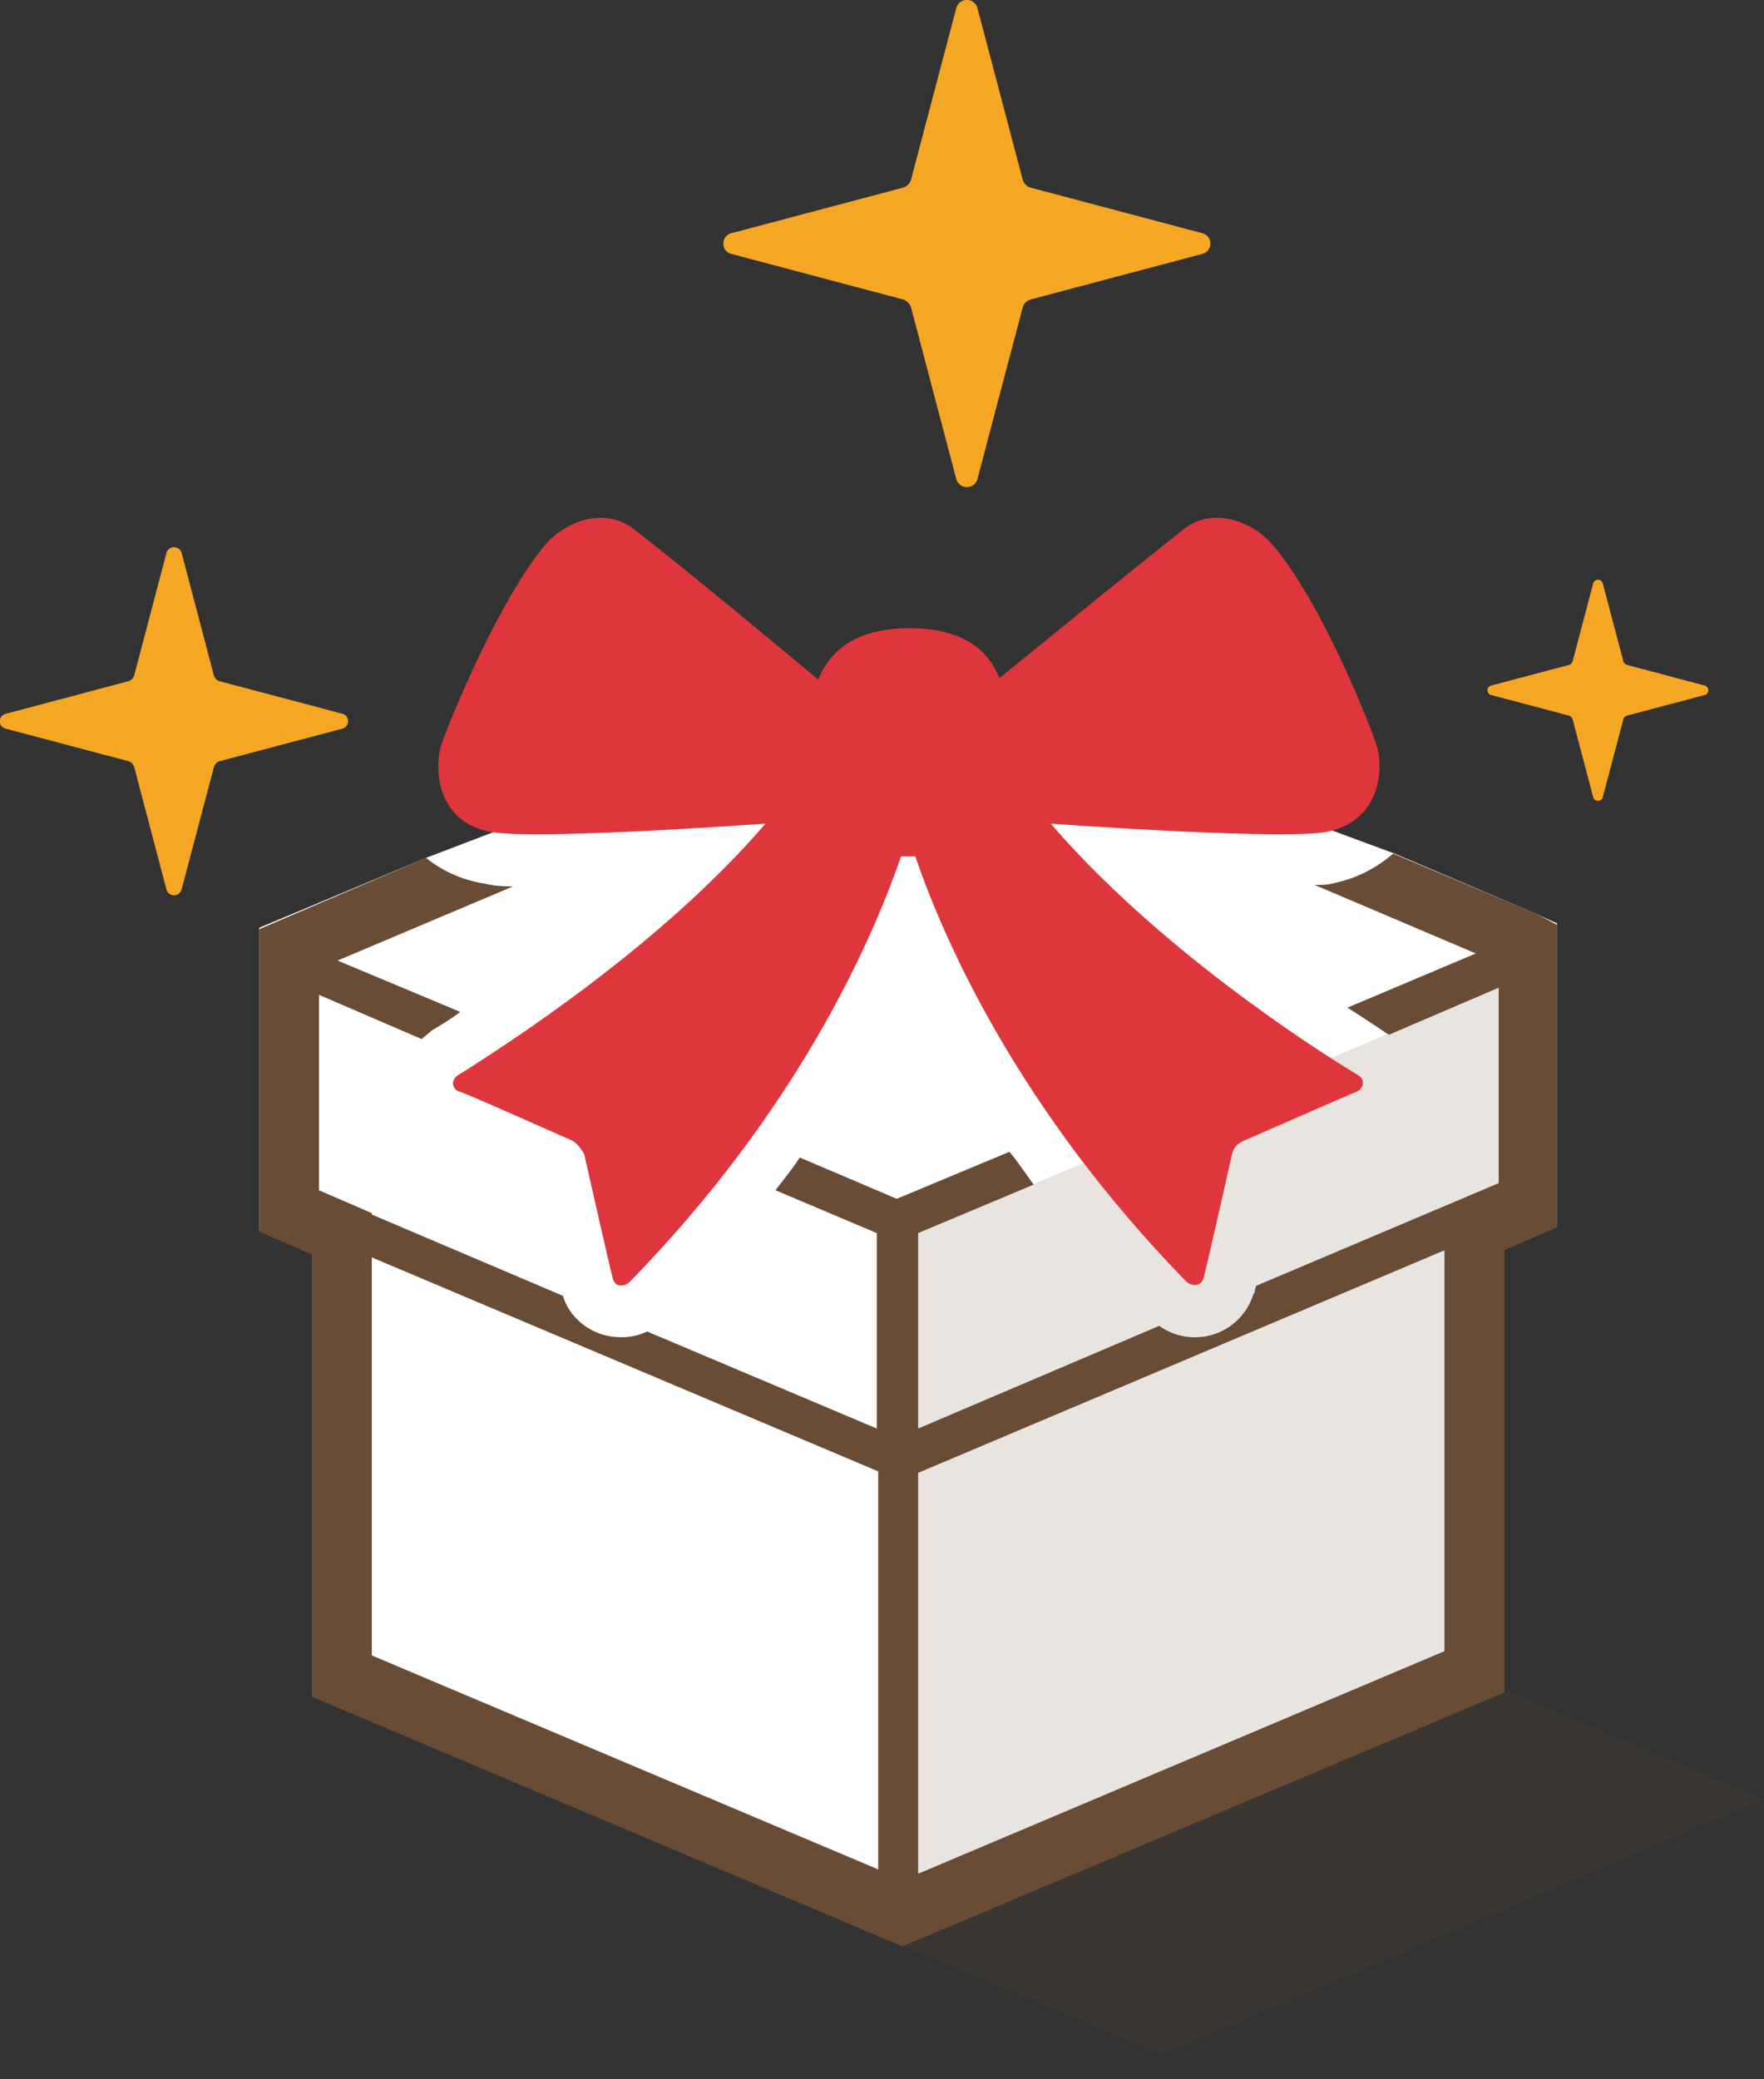
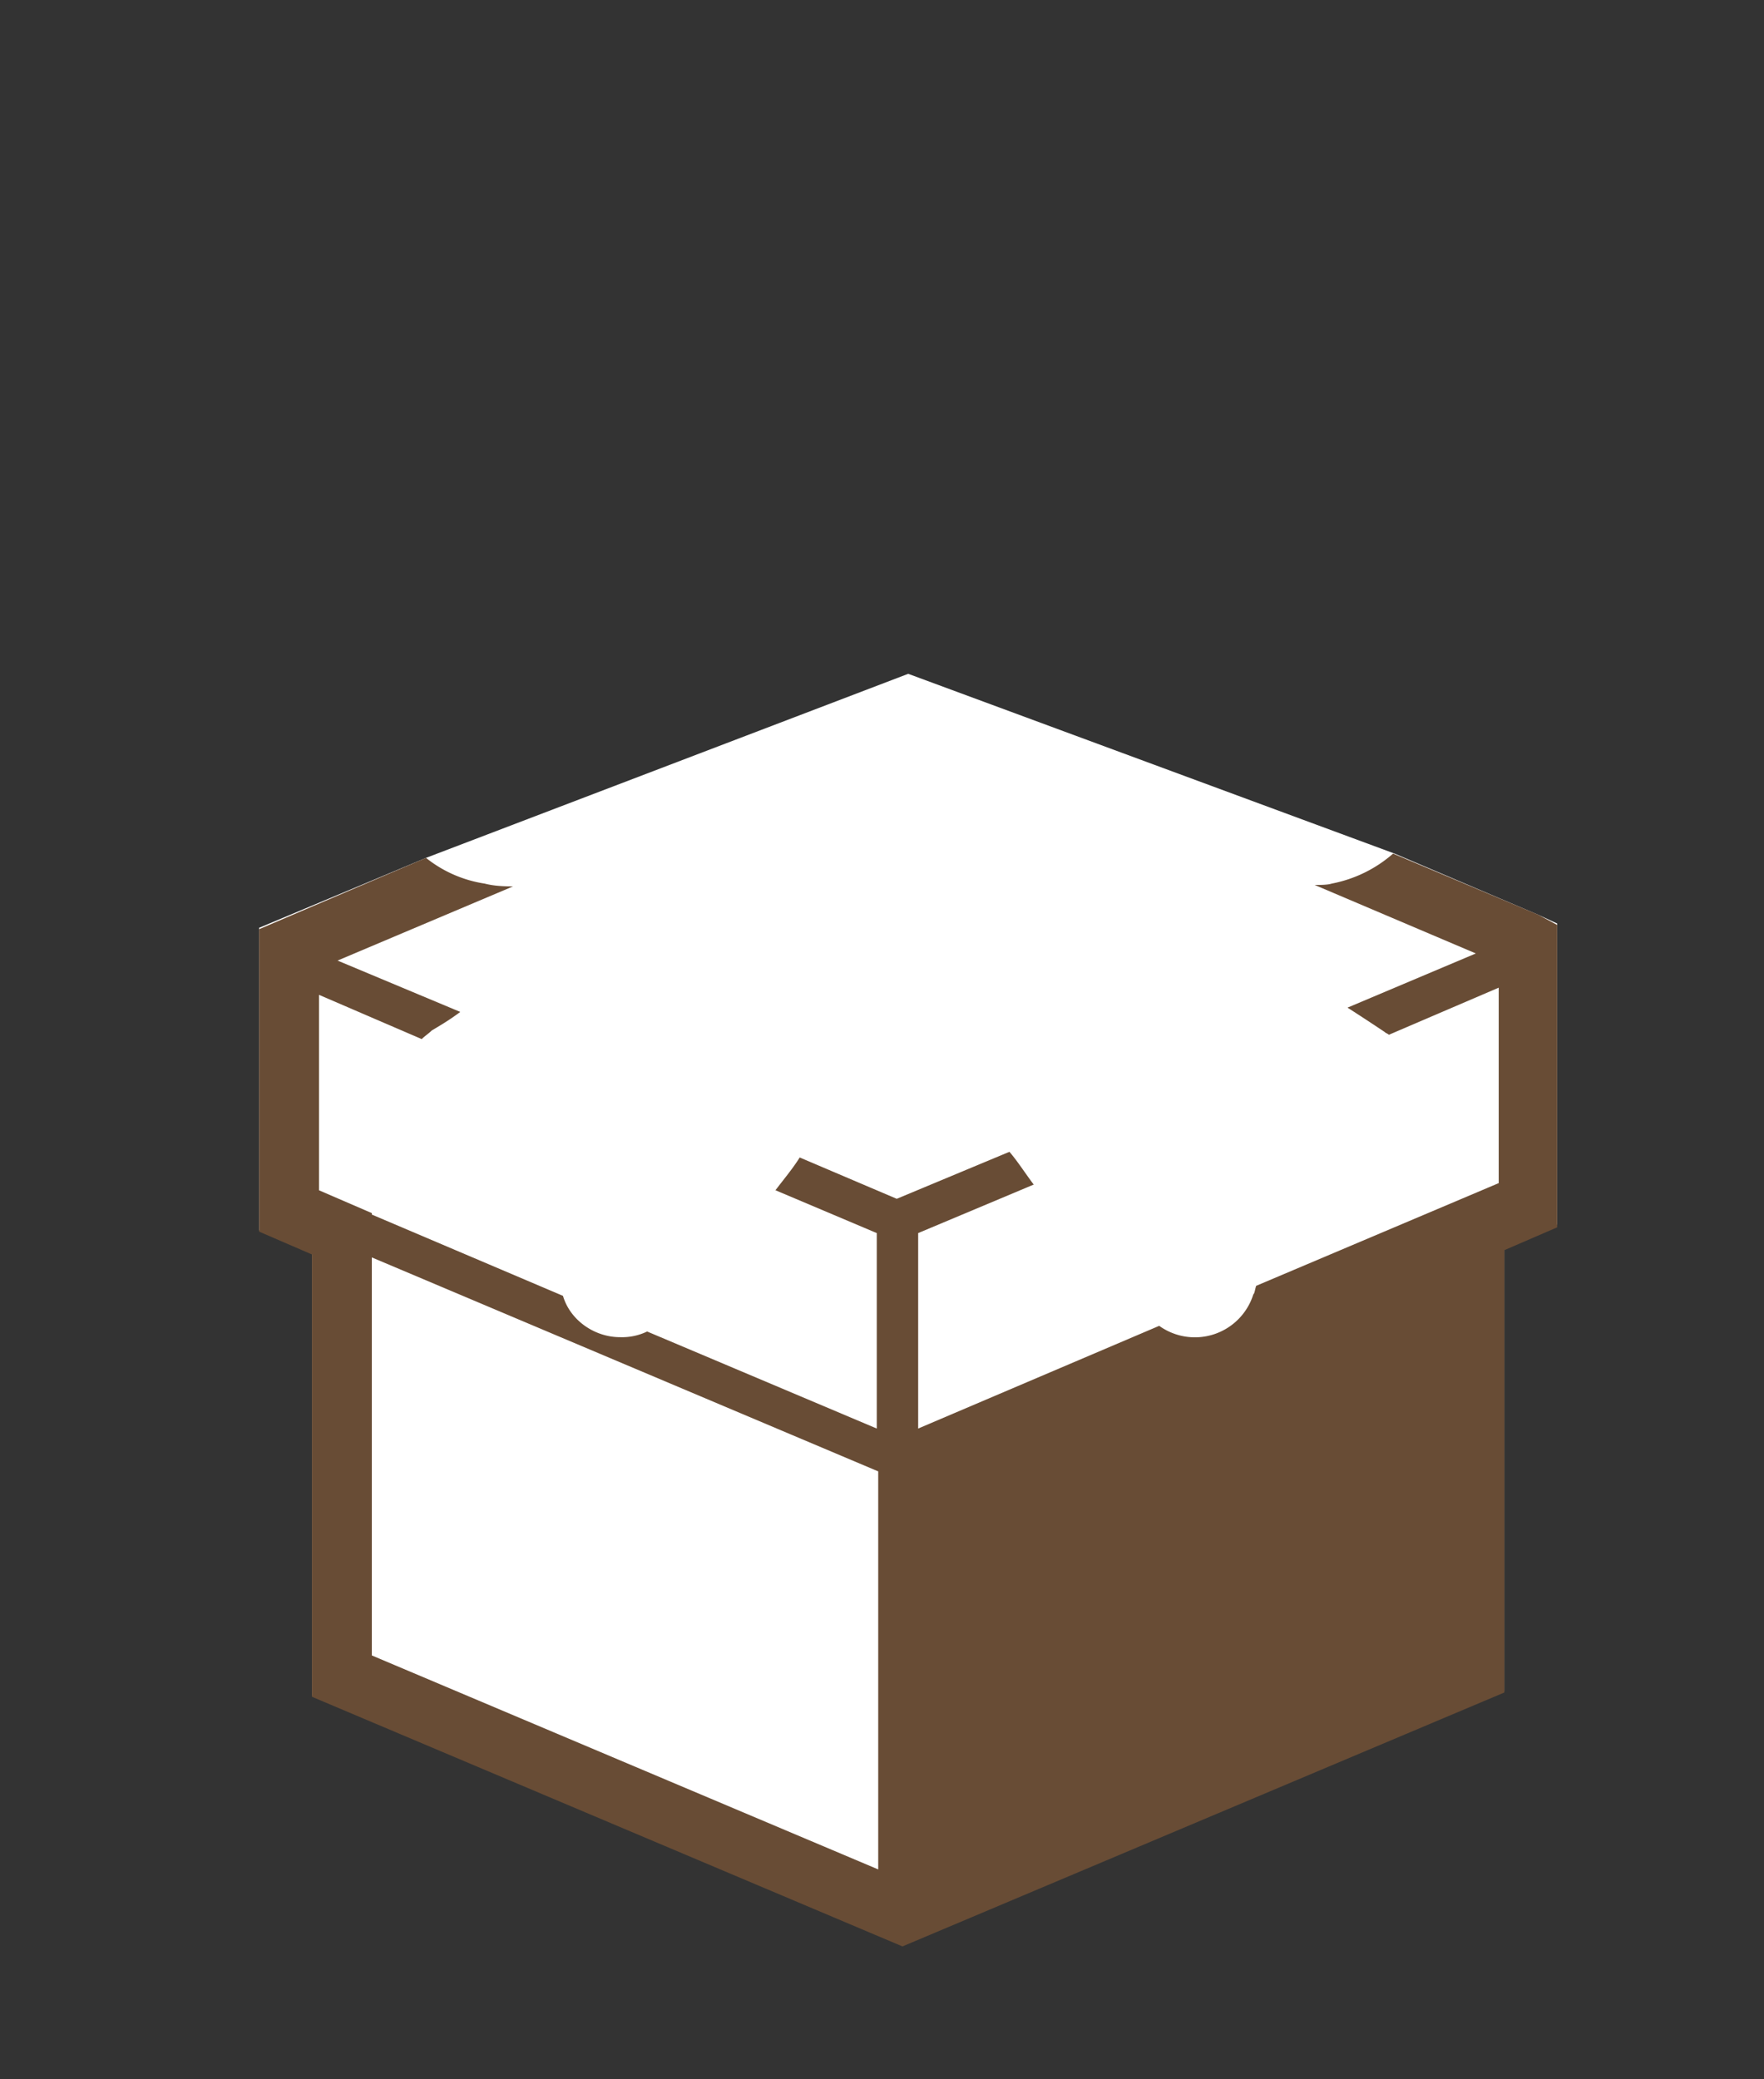
<svg xmlns="http://www.w3.org/2000/svg" width="28" height="33">
  <rect width="100%" height="100%" fill="#333333" stroke="none" />
  <g fill="none">
    <path fill="#FFF" d="M6.762 13.615l-2.649 1.11v4.8l.838.362v7.019l9.374 3.962 9.554-4.03v-7.042l.838-.362v-4.777l-.294-.136-2.287-.974-7.72-2.853z" />
-     <path fill="#684C35" opacity=".15" d="M22.928 19.819v6.385l-8.354 3.532V19.57l9.237-3.917v3.124zM14.347 30.89l4.098 1.721L28 28.558l-4.12-1.743z" />
-     <path d="M24.423 14.52l-2.31-.973a2.066 2.066 0 01-.973.476c-.068.022-.182.022-.272.022l2.558 1.087-2.037.86c.249.159.453.295.588.385.023.023.046.023.068.046l1.744-.748v3.102l-3.85 1.63c-.022.068-.022.114-.045.136a.972.972 0 01-1.494.499l-3.826 1.63V19.57l1.834-.77c-.136-.181-.25-.362-.385-.52l-1.789.746-1.54-.656c-.113.18-.249.34-.385.52l1.608.68v3.102l-3.645-1.54a.919.919 0 01-.43.09c-.408 0-.793-.271-.906-.656l-3.034-1.29v-.023l-.838-.362v-3.102l1.63.702c.046-.046.114-.091.159-.136.113-.068.272-.159.453-.295l-1.948-.815 2.785-1.177c-.249 0-.362-.023-.452-.045a1.96 1.96 0 01-.929-.408l-2.649 1.132v4.8l.838.362v7.02l9.374 3.962 9.554-4.03v-7.02l.838-.362v-4.8l-.294-.158zM13.94 29.669l-8.038-3.396v-6.317l8.038 3.396v6.317zm8.988-3.464l-8.354 3.532v-6.362l8.354-3.532v6.362z" fill="#684C35" />
-     <path d="M7.826 13.208c.544.09 2.717-.023 4.325-.136-1.653 1.924-4.076 3.486-4.868 3.985-.158.09-.09.249.023.271.09.023 1.766.77 1.766.77.09.045.158.136.203.227 0 0 .408 1.81.453 1.97.046.158.204.113.272.045 2.65-2.717 3.826-5.366 4.302-6.748h.226c.476 1.382 1.653 4.03 4.302 6.748.068.068.227.09.272-.046.045-.158.453-1.97.453-1.97.022-.113.09-.18.203-.226 0 0 1.653-.724 1.767-.77.09-.022.18-.18.022-.271-.792-.476-3.215-2.06-4.868-3.985 1.585.113 3.781.226 4.347.136.883-.159.929-.974.838-1.336-.068-.25-.883-2.332-1.675-3.238-.317-.362-.929-.589-1.381-.25-.86.68-2.22 1.79-2.944 2.378-.181-.453-.589-.792-1.426-.792-.86 0-1.268.362-1.45.815-.656-.543-2.037-1.698-2.943-2.4-.453-.34-1.064-.113-1.38.249-.77.906-1.608 2.989-1.676 3.238-.09.362-.046 1.2.837 1.336z" fill="#DF363D" />
-     <path d="M11.617 4.032l2.703.717a.19.19 0 01.144.143l.713 2.703c.02.08.089.136.17.136a.173.173 0 00.17-.136l.713-2.703a.187.187 0 01.144-.143l2.703-.717a.168.168 0 00.135-.167.168.168 0 00-.135-.166l-2.703-.717a.188.188 0 01-.144-.143L15.517.136a.174.174 0 00-.34 0l-.713 2.703a.19.19 0 01-.144.143l-2.703.717a.168.168 0 00-.135.166c0 .082.056.152.135.167zm15.441 6.848l-1.227-.326a.086.086 0 01-.065-.065l-.324-1.227a.079.079 0 00-.154 0l-.324 1.227a.087.087 0 01-.065.065l-1.227.326a.077.077 0 00-.061.075c0 .037.025.069.061.076l1.227.325a.087.087 0 01.065.066l.324 1.226a.079.079 0 00.154 0l.324-1.226a.086.086 0 01.065-.066l1.227-.325a.078.078 0 000-.151zm-26.961.686l1.932.512c.05.01.09.052.103.102l.509 1.932a.125.125 0 00.122.097c.058 0 .107-.04.121-.097l.51-1.932a.135.135 0 01.102-.102l1.932-.512a.123.123 0 00.097-.12.121.121 0 00-.097-.12l-1.932-.512a.135.135 0 01-.103-.102L2.884 8.78a.125.125 0 00-.243 0l-.509 1.932a.137.137 0 01-.103.102l-1.932.513a.122.122 0 000 .24z" fill="#F5A623" />
+     <path d="M24.423 14.52l-2.31-.973a2.066 2.066 0 01-.973.476c-.068.022-.182.022-.272.022l2.558 1.087-2.037.86c.249.159.453.295.588.385.023.023.046.023.068.046l1.744-.748v3.102l-3.85 1.63c-.022.068-.022.114-.045.136a.972.972 0 01-1.494.499l-3.826 1.63V19.57l1.834-.77c-.136-.181-.25-.362-.385-.52l-1.789.746-1.54-.656c-.113.18-.249.34-.385.52l1.608.68v3.102l-3.645-1.54a.919.919 0 01-.43.09c-.408 0-.793-.271-.906-.656l-3.034-1.29v-.023l-.838-.362v-3.102l1.63.702c.046-.046.114-.091.159-.136.113-.068.272-.159.453-.295l-1.948-.815 2.785-1.177c-.249 0-.362-.023-.452-.045a1.96 1.96 0 01-.929-.408l-2.649 1.132v4.8l.838.362v7.02l9.374 3.962 9.554-4.03v-7.02l.838-.362v-4.8l-.294-.158zM13.94 29.669l-8.038-3.396v-6.317l8.038 3.396v6.317zm8.988-3.464l-8.354 3.532l8.354-3.532v6.362z" fill="#684C35" />
  </g>
</svg>